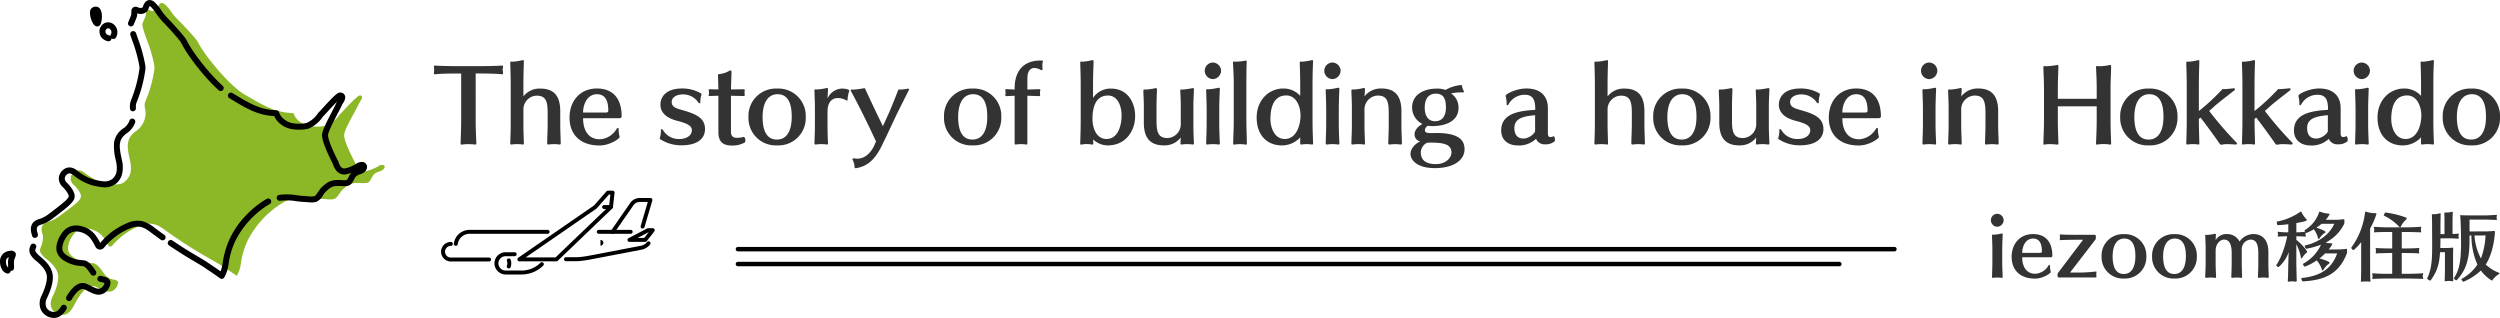
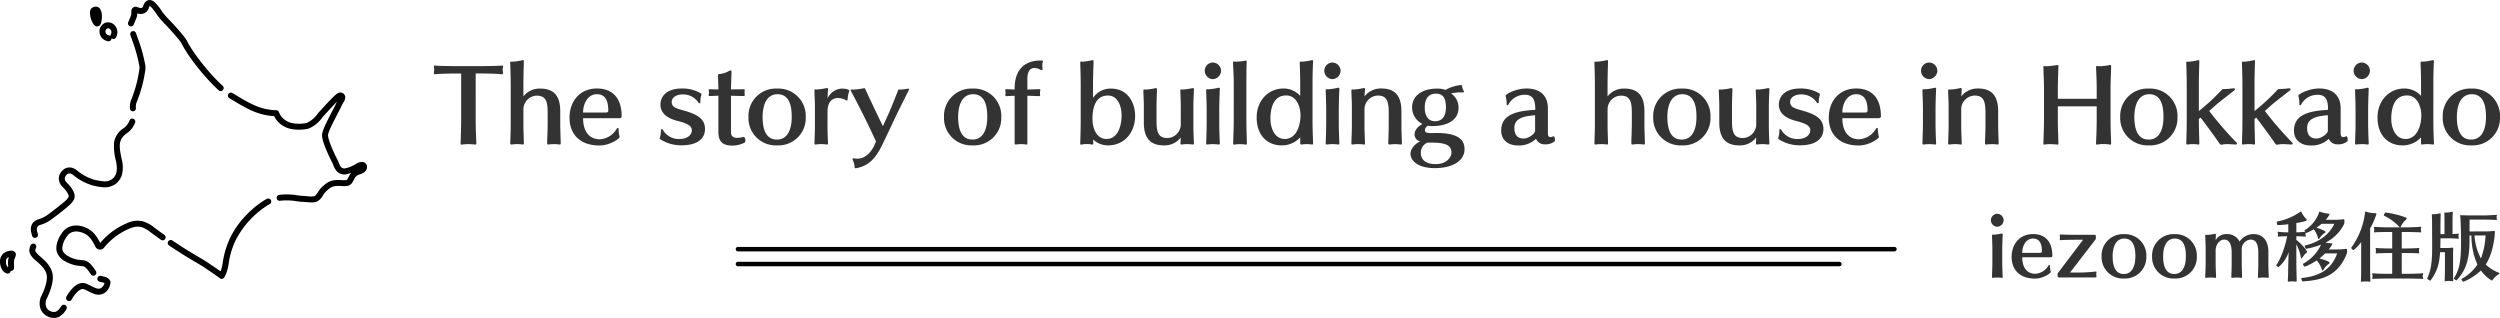
<svg xmlns="http://www.w3.org/2000/svg" width="837.887" height="106.56" viewBox="0 0 837.887 106.56">
  <defs>
    <clipPath id="a">
-       <rect width="115.527" height="104.56" fill="#8cb726" />
-     </clipPath>
+       </clipPath>
    <clipPath id="b">
-       <rect width="71.605" height="28.1" />
-     </clipPath>
+       </clipPath>
  </defs>
  <g transform="translate(-749.5 -1019.741)">
    <path d="M23.776-22.528c-.064-.608-.128-.9-.128-1.152s.064-.48.128-.992v-.064c0-.224-.128-.288-.352-.288h-.1c-1.344.128-5.5.192-7.68.192H8.7c-2.208,0-6.368-.064-7.68-.192H.9c-.224,0-.32.064-.32.288v.064a8.161,8.161,0,0,1,.1.992c0,.256-.032.544-.1,1.152v.1a.287.287,0,0,0,.32.32H.96c1.664-.192,5.088-.256,7.1-.256H9.728v15.52c0,3.1-.128,5.76-.192,7.9,0,.192.032.416.288.416h.1a14.09,14.09,0,0,1,2.176-.16c.832,0,1.7.064,2.368.128h.064c.256,0,.288-.192.288-.384-.1-2.432-.224-4.8-.224-7.84V-22.368h1.7c1.984,0,5.44.064,7.1.256h.064C23.68-22.112,23.776-22.272,23.776-22.528ZM43.1,1.056c-.032-2.336-.16-3.808-.16-6.848V-9.664c0-4.992-1.92-7.648-6.72-7.648a6.811,6.811,0,0,0-5.632,2.624v-3.488c0-3.52.1-5.92.16-8.352a.311.311,0,0,0-.352-.32h-.064a18.987,18.987,0,0,1-3.232.512,2.119,2.119,0,0,1-.48-.032H26.56c-.224,0-.384.128-.384.32.064,2.5.16,4.32.16,7.84V-5.792c0,3.072-.1,4.736-.16,6.912a.36.36,0,0,0,.384.32h.064a10.548,10.548,0,0,1,1.856-.128,10.094,10.094,0,0,1,1.856.128H30.4a.311.311,0,0,0,.352-.32c-.064-2.56-.16-3.84-.16-6.912v-4.8a4.609,4.609,0,0,1,4.416-4.352c3.136,0,3.712,1.92,3.712,5.824v3.328c0,3.072-.16,4.7-.16,6.88V1.12a.35.35,0,0,0,.352.32h.064a12.2,12.2,0,0,1,1.888-.128,11.529,11.529,0,0,1,1.856.128h.032a.354.354,0,0,0,.352-.352ZM63.52-8c0-6.336-3.232-9.344-8.288-9.344-5.728,0-9.184,4.288-9.184,9.76,0,5.6,3.52,9.344,10.048,9.344,3.456,0,6.752-2.3,6.752-2.848v-.064A9.5,9.5,0,0,1,62.5-3.84c0-.192-.1-.256-.224-.256a.45.45,0,0,0-.384.192A7.006,7.006,0,0,1,56.224-.32c-3.776,0-5.632-2.912-5.632-7.072H62.848C63.424-7.456,63.52-7.776,63.52-8ZM59.04-9.92c0,.544-.384.64-.928.64h-7.52c0-2.88,1.5-6.144,4.64-6.144C58.112-15.424,59.04-13.088,59.04-9.92ZM91.456-3.744c0-3.552-2.752-4.96-7.1-6.208-2.144-.64-4.064-.96-4.064-2.88,0-1.472,1.5-2.528,3.808-2.528a6.119,6.119,0,0,1,5.152,2.752.6.6,0,0,0,.416.224c.128,0,.224-.064.224-.256a8.124,8.124,0,0,1,.352-2.56c0-.032.032-.1.032-.128a.461.461,0,0,0-.256-.416,12.287,12.287,0,0,0-6.24-1.6c-5.92,0-7.264,3.3-7.264,5.408,0,2.88,2.3,4.576,5.664,5.44,3.488.9,4.864,1.7,4.864,3.136,0,1.92-2.016,2.944-4.064,2.944a6.165,6.165,0,0,1-5.664-3.072.444.444,0,0,0-.384-.224c-.16,0-.256.064-.256.256A8.217,8.217,0,0,1,76.32-.8c0,.032-.032.064-.032.1a.461.461,0,0,0,.256.416A12.853,12.853,0,0,0,83.552,1.7C89.44,1.7,91.456-.928,91.456-3.744ZM104.768.768a.742.742,0,0,0,.224-.64c0-.576-.224-1.248-.544-1.248h-.064a8.678,8.678,0,0,1-2.144.32c-1.5,0-2.08-.7-2.08-1.984V-14.912l4.192.1c.288,0,.416-.064.416-.288v-.16a3.994,3.994,0,0,1-.064-.672,5.253,5.253,0,0,1,.064-.736V-16.8c0-.224-.128-.288-.416-.288l-4.192.064s.128-4.448.192-6.016c0-.16-.288-.384-.48-.384-.032,0-.032.032-.064.032a8.1,8.1,0,0,1-3.648,1.216.378.378,0,0,0-.352.352c.032,1.216.128,4.8.128,4.8l-2.912-.064c-.224,0-.352.064-.352.256a.406.406,0,0,0,.032.192,2.5,2.5,0,0,1,.1.7,2.063,2.063,0,0,1-.1.64.625.625,0,0,0-.032.224c0,.192.128.256.352.256l2.912-.1v12.1c0,3.392,1.536,4.608,4.672,4.608A8.566,8.566,0,0,0,104.768.768Zm20.448-8.544a9.152,9.152,0,0,0-9.6-9.536,9.17,9.17,0,0,0-9.6,9.536,9.162,9.162,0,0,0,9.6,9.5A9.145,9.145,0,0,0,125.216-7.776Zm-4.7-.064c0,4.7-1.664,7.616-4.96,7.616-3.392,0-4.8-2.912-4.8-7.616.032-4.64,1.728-7.584,5.024-7.584,3.36,0,4.736,2.88,4.736,7.424Zm19.264-8.576a.192.192,0,0,0,.032-.128c0-.544-1.44-.768-2.528-.768a5.573,5.573,0,0,0-4.768,3.3s.128-2.208.16-3.168a.311.311,0,0,0-.352-.32h-.064a18.613,18.613,0,0,1-3.232.48,2.586,2.586,0,0,1-.512-.032h-.064a.3.3,0,0,0-.32.32c.032,1.824.16,3.552.16,5.76V-5.44c0,2.56-.1,4.48-.16,6.56a.36.36,0,0,0,.384.32h.064a10.784,10.784,0,0,1,1.856-.128,9.723,9.723,0,0,1,1.824.128h.064a.311.311,0,0,0,.352-.32c-.1-2.176-.16-4-.16-6.56V-9.568c0-3.488,1.728-4.576,3.52-4.576a5.526,5.526,0,0,1,2.56.672.953.953,0,0,0,.448.16c.128,0,.192-.064.192-.256A9.463,9.463,0,0,1,139.776-16.416Zm19.968-.352a.989.989,0,0,0,.064-.256c0-.16-.1-.256-.288-.256h-.128a13.714,13.714,0,0,1-2.336.288,2.422,2.422,0,0,1-.48-.032h-.064c-.16,0-.224.1-.32.224-.928,2.432-2.624,6.624-3.1,7.648,0,0-1.376,3.008-2.016,4.448-1.632-3.328-4.512-9.376-5.952-12.544a.324.324,0,0,0-.288-.192h-.064a25.994,25.994,0,0,1-3.648.48c-.16,0-.256-.032-.384-.032h-.128c-.224,0-.32.064-.32.256a.43.43,0,0,0,.064.256c2.816,5.184,5.728,11.072,8.416,16.9-.96,2.016-.352.928-.832,1.824-1.12,2.048-2.88,3.936-5.5,3.936a7.915,7.915,0,0,1-1.152-.128h-.032c-.1,0-.384.128-.384.32a.235.235,0,0,0,.064.192,5.648,5.648,0,0,1,.64,2.464.351.351,0,0,0,.352.352h.064c4.384-.7,6.688-3.456,8.736-7.584,2.432-5.024,2.912-6.112,4.864-10.24C156.224-9.76,157.824-12.9,159.744-16.768Zm31.008,8.992a9.152,9.152,0,0,0-9.6-9.536,9.17,9.17,0,0,0-9.6,9.536,9.162,9.162,0,0,0,9.6,9.5A9.145,9.145,0,0,0,190.752-7.776Zm-4.7-.064c0,4.7-1.664,7.616-4.96,7.616-3.392,0-4.8-2.912-4.8-7.616.032-4.64,1.728-7.584,5.024-7.584,3.36,0,4.736,2.88,4.736,7.424Zm18.624-18.4c0-.032.032-.064.032-.128,0-.16-.1-.352-.256-.352H203.9c-4.64,0-8.672,2.4-8.672,9.376v.352l-2.752-.128c-.256,0-.384.1-.384.32v.1a2.971,2.971,0,0,1,.1.768,2.8,2.8,0,0,1-.1.768c0,.256.16.384.416.384l2.72-.128V1.12c0,.192.16.32.384.32h.064a9.6,9.6,0,0,1,1.7-.128,9.146,9.146,0,0,1,1.7.128h.1c.256,0,.32-.128.32-.32V-14.912l3.936.128c.224,0,.352-.1.352-.32v-.064a4.41,4.41,0,0,1-.064-.7,3.487,3.487,0,0,1,.1-.832.242.242,0,0,0,.032-.128c0-.192-.16-.288-.352-.288l-4,.128v-3.776c0-2.016.768-3.456,2.336-3.456a4.717,4.717,0,0,1,2.24.7,1.131,1.131,0,0,0,.192.032c.16,0,.32-.064.32-.256v-.064c-.032-.448-.064-.864-.064-1.248A2.828,2.828,0,0,1,204.672-26.24ZM235.616-8.128c0-4.384-2.4-9.184-8.1-9.184a7.058,7.058,0,0,0-6.016,3.136v-3.968c0-3.52.128-5.984.192-8.384a.376.376,0,0,0-.352-.32h-.064a18.874,18.874,0,0,1-3.136.512,2.586,2.586,0,0,1-.512-.032H217.5c-.224,0-.288.128-.288.32.064,2.3.16,4.384.16,7.872V-6.848c0,3.04-.1,5.728-.16,7.872,0,.288,0,.448.256.448a.8.8,0,0,0,.256-.032,8.384,8.384,0,0,1,1.664-.16,7.979,7.979,0,0,1,1.824.192h.064c.256,0,.32-.256.32-.416,0-.384-.064-.736-.064-1.312a7.2,7.2,0,0,0,4.96,1.984C232.352,1.728,235.616-3.008,235.616-8.128Zm-4.544-.192c0,3.2-1.088,7.9-5.056,7.9-3.456,0-4.7-3.776-4.7-6.72,0-3.648.928-7.84,5.184-7.84C229.888-14.976,231.072-11.3,231.072-8.32Zm24.256,9.44c-.1-1.984-.192-3.9-.192-6.368v-5.92c0-2.24.128-3.9.192-6.016,0-.16-.192-.288-.384-.288h-.064a24.2,24.2,0,0,1-3.264.48,2.119,2.119,0,0,1-.48-.032h-.128a.228.228,0,0,0-.256.224v.064c.064,1.888.16,3.328.16,5.568v6.08a4.639,4.639,0,0,1-4.448,4.352c-3.1,0-3.68-1.952-3.68-5.824v-4.7c0-2.176.1-4.16.16-5.856a.385.385,0,0,0-.384-.352H242.5a21.027,21.027,0,0,1-3.168.48,3.1,3.1,0,0,1-.544-.032h-.064a.343.343,0,0,0-.352.384c.032,1.856.16,3.2.16,5.344V-5.92c0,4.96,1.952,7.648,6.72,7.648a6.853,6.853,0,0,0,5.664-2.656s-.1,1.312-.1,2.048a.3.3,0,0,0,.32.32h.064a10.167,10.167,0,0,1,1.824-.128,10.548,10.548,0,0,1,1.856.128h.064A.384.384,0,0,0,255.328,1.12Zm9.088-24.448a2.832,2.832,0,0,0-2.752-2.72,2.781,2.781,0,0,0-2.72,2.72,2.83,2.83,0,0,0,2.72,2.848A2.88,2.88,0,0,0,264.416-23.328ZM264,1.12c-.064-1.952-.192-4.192-.192-6.88v-4.416c0-2.624.128-5.216.192-7.1a.311.311,0,0,0-.352-.32h-.064a19.381,19.381,0,0,1-3.264.512,2.422,2.422,0,0,1-.48-.032h-.064c-.192,0-.352.1-.352.288v.032c.032,2.08.16,3.968.16,6.592v4.48c0,2.688-.128,4.96-.16,6.848v.032a.326.326,0,0,0,.352.288h.064a10.936,10.936,0,0,1,1.888-.128,10.318,10.318,0,0,1,1.856.128h.064A.311.311,0,0,0,264,1.12Zm9.056-.064c-.032-2.816-.16-4.8-.16-7.84V-18.752c0-2.88.032-5.216.1-7.552v-.1a.259.259,0,0,0-.256-.288h-.1a17.249,17.249,0,0,1-3.04.352,7.232,7.232,0,0,1-.832-.032H268.7c-.288,0-.288.224-.288.416.1,2.368.256,4.32.256,7.2V-6.784c0,3.04-.16,5.216-.192,7.84,0,.192.032.416.256.416h.1a11.539,11.539,0,0,1,1.888-.16,13.2,13.2,0,0,1,2.016.16h.1C273.056,1.472,273.056,1.248,273.056,1.056Zm22.208.064c-.1-2.688-.192-4.8-.192-7.9V-18.208c0-3.648.064-5.952.192-8.32a.311.311,0,0,0-.352-.32h-.064a19.118,19.118,0,0,1-3.2.512,2.422,2.422,0,0,1-.48-.032H291.1a.321.321,0,0,0-.32.32c.064,2.336.16,4.352.16,7.872v3.3a7.537,7.537,0,0,0-5.568-2.464c-5.376,0-9.024,4.32-9.024,9.664,0,6.336,3.808,9.408,8.416,9.408A8.352,8.352,0,0,0,290.944-.96V1.12a.312.312,0,0,0,.352.32h.064a9.876,9.876,0,0,1,1.76-.128,9.284,9.284,0,0,1,1.728.128h.064A.311.311,0,0,0,295.264,1.12ZM291.04-8.32c0,3.2-1.312,7.9-5.28,7.9-3.456,0-4.8-3.776-4.8-6.72,0-3.648.992-7.872,5.312-7.872C289.632-15.008,291.04-11.3,291.04-8.32Zm13.44-15.008a2.832,2.832,0,0,0-2.752-2.72,2.781,2.781,0,0,0-2.72,2.72,2.83,2.83,0,0,0,2.72,2.848A2.88,2.88,0,0,0,304.48-23.328ZM304.064,1.12c-.064-1.952-.192-4.192-.192-6.88v-4.416c0-2.624.128-5.216.192-7.1a.311.311,0,0,0-.352-.32h-.064a19.381,19.381,0,0,1-3.264.512,2.422,2.422,0,0,1-.48-.032h-.064c-.192,0-.352.1-.352.288v.032c.032,2.08.16,3.968.16,6.592v4.48c0,2.688-.128,4.96-.16,6.848v.032a.326.326,0,0,0,.352.288h.064a10.936,10.936,0,0,1,1.888-.128,10.318,10.318,0,0,1,1.856.128h.064A.311.311,0,0,0,304.064,1.12Zm20.96-.064c-.032-2.336-.16-3.456-.16-6.5V-9.664c0-4.992-1.952-7.68-6.72-7.68a6.941,6.941,0,0,0-5.664,2.656s.16-1.536.16-2.5a.3.3,0,0,0-.32-.32h-.064a19.381,19.381,0,0,1-3.264.512,2.422,2.422,0,0,1-.48-.032h-.064c-.192,0-.352.1-.352.288v.032c.032,2.5.16,2.624.16,6.176V-5.44c0,3.072-.128,4.416-.16,6.592v.032c0,.16.16.256.352.256h.064a11.894,11.894,0,0,1,1.984-.128,9.427,9.427,0,0,1,1.76.128h.128a.228.228,0,0,0,.256-.224V1.152c-.032-2.592-.16-3.52-.16-6.592v-5.152a4.644,4.644,0,0,1,4.448-4.384c3.1,0,3.68,1.952,3.68,5.856v3.68c0,3.072-.128,4.384-.16,6.528a.363.363,0,0,0,.384.352h.064a18.082,18.082,0,0,1,1.856-.128,16.907,16.907,0,0,1,1.856.128h.064A.343.343,0,0,0,325.024,1.056Zm11.488-3.488c-.384,0-.768.032-1.152.032h-.512c-1.76,0-2.112-.288-2.112-1.024a1.818,1.818,0,0,1,1.024-1.44,6.987,6.987,0,0,0,1.408.128c4.8,0,8.832-1.824,8.832-6.112a5.606,5.606,0,0,0-2.5-4.832,15.144,15.144,0,0,1,3.712-.352h.32a.287.287,0,0,0,.288-.288.455.455,0,0,0-.064-.192,3.289,3.289,0,0,1-.544-1.536c-.032-.256-.128-.448-.384-.448a12.81,12.81,0,0,0-5.184,1.632,8.382,8.382,0,0,0-2.752-.448c-5.184,0-8.448,2.464-8.448,6.3a6.147,6.147,0,0,0,3.488,5.568c-1.7.864-2.656,2.208-2.656,3.36A2.335,2.335,0,0,0,331.168.384c-1.7.768-3.264,2.4-3.264,4.192,0,1.952,2.016,4.768,8.192,4.768,6.016,0,9.92-2.528,9.92-6.336C346.016-.448,343.456-2.432,336.512-2.432Zm3.264-8.448c0,2.3-.928,4.512-3.616,4.512-2.592,0-3.488-2.208-3.488-4.544,0-4.512,2.848-4.7,3.712-4.7C339.2-15.616,339.776-13.568,339.776-10.88ZM341.632,4.1c0,1.568-1.6,3.9-5.248,3.9-2.592,0-5.024-.832-5.024-3.936A3.714,3.714,0,0,1,333.472.832c.48,0,.928-.032,1.344-.032C339.168.8,341.632,1.44,341.632,4.1ZM376.192.384c.1-.064.128-.288.128-.512,0-.544-.192-1.216-.416-1.216h-.064a2.627,2.627,0,0,1-1.056.288c-.576,0-.832-.448-.832-1.28V-10.72c0-4.416-2.848-6.624-7.2-6.624-3.36,0-6.976,1.824-6.976,2.464a.192.192,0,0,0,.032.128,10.338,10.338,0,0,1,.32,2.752c0,.224.1.288.224.288a.525.525,0,0,0,.352-.224,6.161,6.161,0,0,1,5.5-3.3c2.944,0,3.52,1.984,3.52,5.024-1.056.16-1.568.064-3.776.384-4.16.64-7.648,2.144-7.648,6.592,0,3.008,2.144,4.992,5.664,4.992a8.294,8.294,0,0,0,6.016-2.24,3.048,3.048,0,0,0,2.976,1.856A4.765,4.765,0,0,0,376.192.384Zm-6.528-3.52c0,.8-1.984,2.56-3.872,2.56-2.176,0-3.072-1.408-3.072-3.52,0-2.048,1.152-3.328,4.16-3.936a27.238,27.238,0,0,1,2.784-.352Zm36.8,4.192c-.032-2.336-.16-3.808-.16-6.848V-9.664c0-4.992-1.92-7.648-6.72-7.648a6.811,6.811,0,0,0-5.632,2.624v-3.488c0-3.52.1-5.92.16-8.352a.311.311,0,0,0-.352-.32H393.7a18.987,18.987,0,0,1-3.232.512,2.119,2.119,0,0,1-.48-.032h-.064c-.224,0-.384.128-.384.32.064,2.5.16,4.32.16,7.84V-5.792c0,3.072-.1,4.736-.16,6.912a.36.36,0,0,0,.384.32h.064a10.548,10.548,0,0,1,1.856-.128,10.094,10.094,0,0,1,1.856.128h.064a.311.311,0,0,0,.352-.32c-.064-2.56-.16-3.84-.16-6.912v-4.8a4.609,4.609,0,0,1,4.416-4.352c3.136,0,3.712,1.92,3.712,5.824v3.328c0,3.072-.16,4.7-.16,6.88V1.12a.35.35,0,0,0,.352.32h.064a12.2,12.2,0,0,1,1.888-.128,11.529,11.529,0,0,1,1.856.128h.032a.354.354,0,0,0,.352-.352Zm21.984-8.832a9.152,9.152,0,0,0-9.6-9.536,9.17,9.17,0,0,0-9.6,9.536,9.162,9.162,0,0,0,9.6,9.5A9.145,9.145,0,0,0,428.448-7.776Zm-4.7-.064c0,4.7-1.664,7.616-4.96,7.616-3.392,0-4.8-2.912-4.8-7.616.032-4.64,1.728-7.584,5.024-7.584,3.36,0,4.736,2.88,4.736,7.424Zm24.448,8.96c-.1-1.984-.192-3.9-.192-6.368v-5.92c0-2.24.128-3.9.192-6.016,0-.16-.192-.288-.384-.288h-.064a24.2,24.2,0,0,1-3.264.48,2.119,2.119,0,0,1-.48-.032h-.128a.228.228,0,0,0-.256.224v.064c.064,1.888.16,3.328.16,5.568v6.08a4.639,4.639,0,0,1-4.448,4.352c-3.1,0-3.68-1.952-3.68-5.824v-4.7c0-2.176.1-4.16.16-5.856a.385.385,0,0,0-.384-.352h-.064a21.027,21.027,0,0,1-3.168.48,3.1,3.1,0,0,1-.544-.032h-.064a.343.343,0,0,0-.352.384c.032,1.856.16,3.2.16,5.344V-5.92c0,4.96,1.952,7.648,6.72,7.648a6.853,6.853,0,0,0,5.664-2.656s-.1,1.312-.1,2.048a.3.3,0,0,0,.32.32h.064a10.167,10.167,0,0,1,1.824-.128,10.548,10.548,0,0,1,1.856.128h.064A.384.384,0,0,0,448.192,1.12ZM466.3-3.744c0-3.552-2.752-4.96-7.1-6.208-2.144-.64-4.064-.96-4.064-2.88,0-1.472,1.5-2.528,3.808-2.528a6.119,6.119,0,0,1,5.152,2.752.6.6,0,0,0,.416.224c.128,0,.224-.064.224-.256a8.124,8.124,0,0,1,.352-2.56c0-.032.032-.1.032-.128a.461.461,0,0,0-.256-.416,12.287,12.287,0,0,0-6.24-1.6c-5.92,0-7.264,3.3-7.264,5.408,0,2.88,2.3,4.576,5.664,5.44,3.488.9,4.864,1.7,4.864,3.136,0,1.92-2.016,2.944-4.064,2.944a6.165,6.165,0,0,1-5.664-3.072.444.444,0,0,0-.384-.224c-.16,0-.256.064-.256.256A8.216,8.216,0,0,1,451.168-.8c0,.032-.032.064-.032.1a.461.461,0,0,0,.256.416A12.853,12.853,0,0,0,458.4,1.7C464.288,1.7,466.3-.928,466.3-3.744ZM485.568-8c0-6.336-3.232-9.344-8.288-9.344-5.728,0-9.184,4.288-9.184,9.76,0,5.6,3.52,9.344,10.048,9.344,3.456,0,6.752-2.3,6.752-2.848v-.064a9.5,9.5,0,0,1-.352-2.688c0-.192-.1-.256-.224-.256a.45.45,0,0,0-.384.192A7.006,7.006,0,0,1,478.272-.32c-3.776,0-5.632-2.912-5.632-7.072H484.9C485.472-7.456,485.568-7.776,485.568-8Zm-4.48-1.92c0,.544-.384.64-.928.64h-7.52c0-2.88,1.5-6.144,4.64-6.144C480.16-15.424,481.088-13.088,481.088-9.92ZM504.48-23.328a2.832,2.832,0,0,0-2.752-2.72,2.781,2.781,0,0,0-2.72,2.72,2.83,2.83,0,0,0,2.72,2.848A2.88,2.88,0,0,0,504.48-23.328ZM504.064,1.12c-.064-1.952-.192-4.192-.192-6.88v-4.416c0-2.624.128-5.216.192-7.1a.311.311,0,0,0-.352-.32h-.064a19.381,19.381,0,0,1-3.264.512,2.422,2.422,0,0,1-.48-.032h-.064c-.192,0-.352.1-.352.288v.032c.032,2.08.16,3.968.16,6.592v4.48c0,2.688-.128,4.96-.16,6.848v.032a.326.326,0,0,0,.352.288h.064a10.936,10.936,0,0,1,1.888-.128,10.318,10.318,0,0,1,1.856.128h.064A.311.311,0,0,0,504.064,1.12Zm20.96-.064c-.032-2.336-.16-3.456-.16-6.5V-9.664c0-4.992-1.952-7.68-6.72-7.68a6.941,6.941,0,0,0-5.664,2.656s.16-1.536.16-2.5a.3.3,0,0,0-.32-.32h-.064a19.381,19.381,0,0,1-3.264.512,2.422,2.422,0,0,1-.48-.032h-.064c-.192,0-.352.1-.352.288v.032c.032,2.5.16,2.624.16,6.176V-5.44c0,3.072-.128,4.416-.16,6.592v.032c0,.16.16.256.352.256h.064a11.894,11.894,0,0,1,1.984-.128,9.427,9.427,0,0,1,1.76.128h.128a.228.228,0,0,0,.256-.224V1.152c-.032-2.592-.16-3.52-.16-6.592v-5.152a4.644,4.644,0,0,1,4.448-4.384c3.1,0,3.68,1.952,3.68,5.856v3.68c0,3.072-.128,4.384-.16,6.528a.363.363,0,0,0,.384.352h.064a18.081,18.081,0,0,1,1.856-.128,16.907,16.907,0,0,1,1.856.128h.064A.343.343,0,0,0,525.024,1.056Zm37.7,0c-.064-2.368-.192-4.8-.192-7.872V-17.184c0-3.008.16-4.768.192-7.616,0-.192-.032-.416-.32-.416h-.064a20.039,20.039,0,0,1-3.456.416,7.846,7.846,0,0,1-.864-.064h-.1c-.224,0-.256.224-.256.416.1,2.3.224,4.384.224,7.264v3.3H544.864v-3.3c0-3.04.128-4.832.192-7.648,0-.16-.032-.384-.288-.384h-.032a35.776,35.776,0,0,1-3.616.416,5.253,5.253,0,0,1-.736-.064h-.1c-.192,0-.256.16-.256.32v.1c.032,2.336.192,4.384.192,7.264V-6.816c0,3.072-.16,5.472-.192,7.872v.128c0,.128.032.288.224.288h.1a8.607,8.607,0,0,1,1.92-.16,19.924,19.924,0,0,1,2.464.16h.032c.256,0,.288-.224.288-.416-.064-2.816-.192-4.8-.192-7.872V-11.36h13.024v4.544c0,3.072-.128,5.248-.224,7.872,0,.16.032.416.256.416h.1a10.335,10.335,0,0,1,2.112-.192,11.231,11.231,0,0,1,2.24.192h.1C562.72,1.472,562.72,1.216,562.72,1.056Zm22.24-8.832a9.152,9.152,0,0,0-9.6-9.536,9.17,9.17,0,0,0-9.6,9.536,9.163,9.163,0,0,0,9.6,9.5A9.144,9.144,0,0,0,584.96-7.776Zm-4.7-.064c0,4.7-1.664,7.616-4.96,7.616-3.392,0-4.8-2.912-4.8-7.616.032-4.64,1.728-7.584,5.024-7.584,3.36,0,4.736,2.88,4.736,7.424ZM604.768.8a116.69,116.69,0,0,1-9.184-10.624c.9-.736,1.5-1.344,2.464-2.176,2.3-1.888,4.256-3.36,5.952-4.7a.548.548,0,0,0,.224-.416c0-.16-.128-.288-.384-.288h-.1c-1.12.128-2.3.256-3.1.256h-.384c-.1,0-.256.032-.48.288a69.261,69.261,0,0,1-7.648,7.072v-8.384c0-3.52.1-5.824.16-8.352v-.064c0-.128-.1-.256-.32-.256H591.9a17.955,17.955,0,0,1-3.1.512,2.422,2.422,0,0,1-.48-.032h-.064a.329.329,0,0,0-.352.32c.064,2.784.16,4.32.16,7.808V-6.816c0,3.1-.1,6.048-.16,7.936v.032a.326.326,0,0,0,.352.288h.064a10.252,10.252,0,0,1,1.792-.128,9.793,9.793,0,0,1,1.792.128h.064c.224,0,.32-.128.32-.256V1.12c-.032-2.208-.16-4.832-.16-7.936v-.32a7.039,7.039,0,0,1,.576-.448c2.24,2.912,4.736,6.336,6.4,8.768a.789.789,0,0,0,.544.32h.1a8.034,8.034,0,0,1,1.984-.192c.832,0,1.7.064,2.688.128h.064a.374.374,0,0,0,.416-.352A.391.391,0,0,0,604.768.8Zm18.656,0A116.69,116.69,0,0,1,614.24-9.824c.9-.736,1.5-1.344,2.464-2.176,2.3-1.888,4.256-3.36,5.952-4.7a.548.548,0,0,0,.224-.416c0-.16-.128-.288-.384-.288h-.1c-1.12.128-2.3.256-3.1.256h-.384c-.1,0-.256.032-.48.288a69.261,69.261,0,0,1-7.648,7.072v-8.384c0-3.52.1-5.824.16-8.352v-.064c0-.128-.1-.256-.32-.256h-.064a17.955,17.955,0,0,1-3.1.512,2.422,2.422,0,0,1-.48-.032h-.064a.329.329,0,0,0-.352.32c.064,2.784.16,4.32.16,7.808V-6.816c0,3.1-.1,6.048-.16,7.936v.032a.326.326,0,0,0,.352.288h.064a10.252,10.252,0,0,1,1.792-.128,9.793,9.793,0,0,1,1.792.128h.064c.224,0,.32-.128.32-.256V1.12c-.032-2.208-.16-4.832-.16-7.936v-.32a7.039,7.039,0,0,1,.576-.448c2.24,2.912,4.736,6.336,6.4,8.768a.789.789,0,0,0,.544.32h.1a8.034,8.034,0,0,1,1.984-.192c.832,0,1.7.064,2.688.128h.064a.374.374,0,0,0,.416-.352A.391.391,0,0,0,623.424.8ZM641.888.384c.1-.064.128-.288.128-.512,0-.544-.192-1.216-.416-1.216h-.064a2.627,2.627,0,0,1-1.056.288c-.576,0-.832-.448-.832-1.28V-10.72c0-4.416-2.848-6.624-7.2-6.624-3.36,0-6.976,1.824-6.976,2.464a.192.192,0,0,0,.032.128,10.338,10.338,0,0,1,.32,2.752c0,.224.1.288.224.288a.525.525,0,0,0,.352-.224,6.161,6.161,0,0,1,5.5-3.3c2.944,0,3.52,1.984,3.52,5.024-1.056.16-1.568.064-3.776.384C627.488-9.184,624-7.68,624-3.232c0,3.008,2.144,4.992,5.664,4.992A8.294,8.294,0,0,0,635.68-.48a3.048,3.048,0,0,0,2.976,1.856A4.765,4.765,0,0,0,641.888.384Zm-6.528-3.52c0,.8-1.984,2.56-3.872,2.56-2.176,0-3.072-1.408-3.072-3.52,0-2.048,1.152-3.328,4.16-3.936a27.241,27.241,0,0,1,2.784-.352Zm14.112-20.192a2.833,2.833,0,0,0-2.752-2.72,2.781,2.781,0,0,0-2.72,2.72,2.83,2.83,0,0,0,2.72,2.848A2.88,2.88,0,0,0,649.472-23.328ZM649.056,1.12c-.064-1.952-.192-4.192-.192-6.88v-4.416c0-2.624.128-5.216.192-7.1a.311.311,0,0,0-.352-.32h-.064a19.38,19.38,0,0,1-3.264.512,2.422,2.422,0,0,1-.48-.032h-.064c-.192,0-.352.1-.352.288v.032c.032,2.08.16,3.968.16,6.592v4.48c0,2.688-.128,4.96-.16,6.848v.032a.326.326,0,0,0,.352.288h.064a10.936,10.936,0,0,1,1.888-.128,10.318,10.318,0,0,1,1.856.128h.064A.311.311,0,0,0,649.056,1.12Zm21.856,0c-.1-2.688-.192-4.8-.192-7.9V-18.208c0-3.648.064-5.952.192-8.32a.311.311,0,0,0-.352-.32H670.5a19.119,19.119,0,0,1-3.2.512,2.421,2.421,0,0,1-.48-.032h-.064a.321.321,0,0,0-.32.32c.064,2.336.16,4.352.16,7.872v3.3a7.537,7.537,0,0,0-5.568-2.464c-5.376,0-9.024,4.32-9.024,9.664,0,6.336,3.808,9.408,8.416,9.408A8.352,8.352,0,0,0,666.592-.96V1.12a.312.312,0,0,0,.352.32h.064a9.877,9.877,0,0,1,1.76-.128,9.285,9.285,0,0,1,1.728.128h.064A.311.311,0,0,0,670.912,1.12Zm-4.224-9.44c0,3.2-1.312,7.9-5.28,7.9-3.456,0-4.8-3.776-4.8-6.72,0-3.648.992-7.872,5.312-7.872C665.28-15.008,666.688-11.3,666.688-8.32Zm26.368.544a9.152,9.152,0,0,0-9.6-9.536,9.17,9.17,0,0,0-9.6,9.536,9.163,9.163,0,0,0,9.6,9.5A9.144,9.144,0,0,0,693.056-7.776Zm-4.7-.064c0,4.7-1.664,7.616-4.96,7.616-3.392,0-4.8-2.912-4.8-7.616.032-4.64,1.728-7.584,5.024-7.584,3.36,0,4.736,2.88,4.736,7.424Z" transform="translate(894.332 1066.742)" fill="#333" />
    <g transform="translate(76.023 88.742)">
      <g transform="translate(686.886 932)">
        <g clip-path="url(#a)">
          <path d="M34.3,7.319c.436,3.2,2.848,7.2,4,13.633a4.1,4.1,0,0,1,0,1.434,42.368,42.368,0,0,1-2.879,10.354,3.69,3.69,0,0,0-.262,2.4A7.285,7.285,0,0,1,32.4,42.782c-3.765,2.533-3.258,5.364-2.245,9.983s-.648,6.108-1.81,7.152c-1.44,1.293-3.906.982-7.18.242a18.047,18.047,0,0,1-6.2-3.222S13.019,55.2,11.286,56.8a2.629,2.629,0,0,0-.159,3.993s3.235,2.818,2.465,4.6c-.584,1.349-3.93,3.657-5.513,4.869-.919.7-2.165,1.573-2.165,1.573-2.67,1.795-3.774,1.354-4.837,2.391a2.443,2.443,0,0,0-.542,1.706c.039,1.46.743,1.551.352,3.817s-1.218,2.49-.743,3.888a7,7,0,0,0,2.07,2.2C3.844,87.2,5.864,88.975,6.09,91.476c.259,2.867-1.9,6.954-1.9,6.954-1.5,3.16.02,5.33,2.2,5.959,2.5.722,3.88-.947,5.084-3.114a21.155,21.155,0,0,1,3.342-5.046,5.431,5.431,0,0,1,1.672-1.161,2.582,2.582,0,0,1,2.034-.02c2.839,1.256,4.022,2.23,5.854,1.409a3.681,3.681,0,0,0,1.81-2.854c-.126-.515-.865-.759-1.155-.853a4.97,4.97,0,0,1-3.274-1.631c-1.072-1.512-2.445-3.768-3.959-3.888-1.714-.136-2.416-.263-2.416-.263-1.789-.335-5.312-1.688-5.871-3.894-.385-1.52.291-3.78,2-5.858,1.926-2.187,4.672-1.778,6.429-1.124,2.708,1.01,3.829,3,4.964,5.149a.77.77,0,0,0,1.252.14,23.515,23.515,0,0,1,9.255-6.69c3.769-1.478,5.743-.574,8.481,1.4,10.313,7.44,16.245,10.1,18.953,11.961.846.58,2.922,1.838,5.112,3.407a11.312,11.312,0,0,0,1.381-4.293,27.007,27.007,0,0,1,2.355-7.751A31.386,31.386,0,0,1,81.757,66.728c4.922-2.682,9.7-1.207,12.318-1.087,2.142.1,3.418.346,4.474.044,1.169-.334,1.9-2.237,2.85-3.114,1.926-1.78,2.919-2.313,5.427-2.261a13.065,13.065,0,0,0,2.859-.026c.7-.2.91-.771,1.209-1.224a10.223,10.223,0,0,1,.842-1.4c1.049-1.166,2.321-1.143,3.013-1.637.83-.591.821-1.056.745-1.316-.093-.319-.464-.442-.83-.451a3.107,3.107,0,0,0-.776.178,17.021,17.021,0,0,1-4.479,1.9c-2.972.707-3.587-2.456-3.907-3.037-.842-1.529-3.765-7.237-3.565-9.2s3.827-7.955,4.729-9.915c.516-1.12,1.322-2.072,1.276-2.566a.649.649,0,0,0-.783-.626c-.928.089-5.435,5.14-6.84,6.509a10.139,10.139,0,0,1-4.567,3.665,15.184,15.184,0,0,1-5.138.1,7.585,7.585,0,0,1-3.533-1.495,5.913,5.913,0,0,1-2.149-2.849c-6.209-.206-9.841-2.459-16.115-6.1-4.363-2.276-12.95-12.128-15.824-17.548a7.32,7.32,0,0,0-.8-1.213C49.065,8.246,45.271,4.846,44.4,3.549,41.991-.044,40.976-.18,40.4.089c-.515.238-.756,1.1-.923,1.551a1.869,1.869,0,0,1-1.4,1,4.215,4.215,0,0,1-1.965-.384.414.414,0,0,0-.568.352l-.058,1.214a2.192,2.192,0,0,1-.173.754l-.926,2.173a1.082,1.082,0,0,0-.082.568" transform="translate(0 0)" fill="#8cb726" />
        </g>
      </g>
      <g transform="translate(671.596 929.118)">
        <g transform="translate(2.881 2.882)">
          <path d="M141.362,31.638a1,1,0,0,1-.668-.257c-4.44-3.994-10.092-11.089-12.341-15.494a6.373,6.373,0,0,0-.666-1.049c-1.637-2.08-3.466-4.032-4.936-5.6a28.521,28.521,0,0,1-2.618-3c-1.6-2.483-2.326-2.988-2.54-3.091a3.725,3.725,0,0,0-.371.832l-.051.145a2.785,2.785,0,0,1-2.135,1.652,3.877,3.877,0,0,1-1.628-.17l-.019.411a3.256,3.256,0,0,1-.241,1.088l-.891,2.172,0,.012a1,1,0,0,1-1.9-.625c.015-.047.033-.094.053-.144l.891-2.174a1.262,1.262,0,0,0,.093-.422l.056-1.213a1.4,1.4,0,0,1,1.918-1.234,2.97,2.97,0,0,0,1.367.323.88.88,0,0,0,.562-.368l.04-.113a3.412,3.412,0,0,1,1.245-1.908,2.76,2.76,0,0,1,.426-.2,2.333,2.333,0,0,1,2.192.633,15.7,15.7,0,0,1,2.616,3.308,30.323,30.323,0,0,0,2.4,2.716c1.5,1.6,3.358,3.585,5.048,5.732a8.375,8.375,0,0,1,.876,1.377c2.12,4.152,7.679,11.122,11.9,14.916a1,1,0,0,1-.669,1.744Z" transform="translate(-68.405 -2.126)" />
          <path d="M112.935,54.542a1,1,0,0,1-1-.938,6.344,6.344,0,0,1,.462-3.023,42.746,42.746,0,0,0,2.7-10.107,3.237,3.237,0,0,0,0-1.1,50.076,50.076,0,0,0-2.418-8.662c-.214-.606-.416-1.179-.6-1.731a1,1,0,0,1,1.9-.632c.178.536.378,1.1.589,1.7a52.479,52.479,0,0,1,2.5,8.989,5.232,5.232,0,0,1,0,1.771,44.523,44.523,0,0,1-2.846,10.6,4.4,4.4,0,0,0-.288,2.073A1,1,0,0,1,113,54.54Z" transform="translate(-69.386 -18.239)" />
          <path d="M28.833,142.259a1,1,0,0,1-.978-.8c-.032-.152-.074-.293-.123-.456a5.362,5.362,0,0,1-.27-1.53,3.481,3.481,0,0,1,.791-2.414l.018-.019a4.5,4.5,0,0,1,1.986-1.105,9.858,9.858,0,0,0,2.8-1.4c.1-.073,1.22-.888,2.042-1.541.254-.2.555-.434.874-.68.8-.615,1.787-1.38,2.609-2.107a5.911,5.911,0,0,0,1.522-1.682c.291-.7-1.039-2.492-2.12-3.47l-.033-.031a4.017,4.017,0,0,1-1.129-2.7,3.773,3.773,0,0,1,1.293-2.725,3.213,3.213,0,0,1,3.418-.753,4.614,4.614,0,0,1,1.474.861,16.188,16.188,0,0,0,5.538,3,20.49,20.49,0,0,0,3.314.589,4.264,4.264,0,0,0,2.93-.818c.775-.74,2.047-1.986,1.2-5.984a18.878,18.878,0,0,1-.658-6.109,6.861,6.861,0,0,1,3.224-4.9,5.4,5.4,0,0,0,1.973-2.59,1,1,0,0,1,1.873.7,7.361,7.361,0,0,1-2.7,3.527c-3.049,2.131-2.741,4.285-1.755,8.954a9.963,9.963,0,0,1-.033,5.208,6.293,6.293,0,0,1-1.76,2.65l-.013.012a6.219,6.219,0,0,1-4.393,1.342,22.008,22.008,0,0,1-3.661-.639,18.046,18.046,0,0,1-6.384-3.431l-.031-.028a2.614,2.614,0,0,0-.84-.476,1.215,1.215,0,0,0-1.333.322,1.876,1.876,0,0,0-.678,1.285,2.033,2.033,0,0,0,.533,1.272,13.551,13.551,0,0,1,1.568,1.751c1.134,1.532,1.479,2.86,1.027,3.945-.529,1.27-2.466,2.836-4.755,4.6-.313.242-.608.47-.851.663-.891.708-2.07,1.563-2.119,1.6l-.015.01a11.767,11.767,0,0,1-3.312,1.658,2.748,2.748,0,0,0-1.176.588,1.634,1.634,0,0,0-.261,1,3.4,3.4,0,0,0,.186,1.007c.054.18.115.385.165.62a1,1,0,0,1-.98,1.205Z" transform="translate(-18.113 -63.52)" />
          <path d="M34.389,233.823a4.939,4.939,0,0,1-4.369-2.757,5.606,5.606,0,0,1,.259-4.788l.018-.037c.019-.038,1.945-3.87,1.723-6.414-.175-2.009-1.705-3.5-3.395-4.982a7.264,7.264,0,0,1-2.284-2.637,3.3,3.3,0,0,1,.168-2.565l.038-.1a1,1,0,1,1,1.866.721l-.04.1c-.232.6-.288.74-.131,1.219a8.163,8.163,0,0,0,1.7,1.754c1.517,1.329,3.81,3.336,4.07,6.313.264,3.04-1.742,7.113-1.923,7.473a3.769,3.769,0,0,0-.247,3.113,2.714,2.714,0,0,0,1.75,1.453c1.123.336,2.062.148,3.27-1.828a1,1,0,0,1,1.706,1.043,6.645,6.645,0,0,1-2.157,2.348A3.854,3.854,0,0,1,34.389,233.823Z" transform="translate(-17.32 -128.264)" />
          <path d="M58.485,244.846a1,1,0,0,1-.865-1.5,13.447,13.447,0,0,1,2.114-2.886,6.271,6.271,0,0,1,1.932-1.374,3.389,3.389,0,0,1,2.752,0c.545.251,1.03.491,1.458.7,1.787.886,2.4,1.145,3.337.708a2.894,2.894,0,0,0,1.141-1.682,2.358,2.358,0,0,0-.407-.17,3.693,3.693,0,0,0-.381-.086,7.167,7.167,0,0,1-.912-.225,1,1,0,0,1,.627-1.9,5.361,5.361,0,0,0,.668.161,4.916,4.916,0,0,1,.634.153,2.47,2.47,0,0,1,1.767,1.571,3.708,3.708,0,0,1-.455,2.032,4.138,4.138,0,0,1-1.838,1.959c-1.855.864-3.2.2-5.069-.729-.415-.206-.886-.439-1.4-.677a1.409,1.409,0,0,0-1.162.038,4.229,4.229,0,0,0-1.286.948,11.55,11.55,0,0,0-1.784,2.459A1,1,0,0,1,58.485,244.846Z" transform="translate(-36.341 -144.943)" />
          <path d="M61.591,207.792a1,1,0,0,1-.832-.445c-.575-.861-1.772-2.653-2.574-2.719-1.683-.138-2.4-.272-2.43-.277h-.005a12.361,12.361,0,0,1-3.58-1.362,5.553,5.553,0,0,1-2.851-3.276c-.465-1.909.345-4.482,2.115-6.715l.021-.025c1.72-2.029,4.385-2.543,7.311-1.409a7.979,7.979,0,0,1,3.369,2.445,15.469,15.469,0,0,1,1.752,2.817,23.7,23.7,0,0,1,9.03-6.656,8.217,8.217,0,0,1,5.054-.643,11,11,0,0,1,4.086,2.17c1.128.845,2.25,1.664,3.332,2.435a1,1,0,1,1-1.159,1.63c-1.1-.78-2.23-1.609-3.372-2.464-2.469-1.851-3.983-2.579-7.186-1.275a21.787,21.787,0,0,0-8.514,6.4,1.726,1.726,0,0,1-2.867-.325c-1.155-2.274-2.074-3.827-4.247-4.668-1.221-.473-3.5-.993-5.053.826-1.554,1.967-1.988,3.92-1.729,4.985.368,1.507,3.061,2.8,4.866,3.148.035.006.7.124,2.221.249,1.764.145,3.1,2.142,4.073,3.6a1,1,0,0,1-.831,1.556Z" transform="translate(-31.304 -116.399)" />
          <path d="M162.288,197.37a1,1,0,0,1-.6-.2c-1.407-1.047-2.765-1.954-3.757-2.616-.487-.325-.871-.582-1.146-.778-.773-.551-1.879-1.2-3.279-2.031-2.149-1.269-5.092-3.007-8.884-5.583a1,1,0,0,1,1.124-1.654c3.74,2.541,6.652,4.26,8.778,5.516,1.442.851,2.58,1.524,3.423,2.124.25.178.624.428,1.1.743.78.521,1.783,1.191,2.867,1.966a16.506,16.506,0,0,0,.719-2.947,28.9,28.9,0,0,1,2.34-7.991l0,0a29.192,29.192,0,0,1,5.709-8.1,30.252,30.252,0,0,1,6.32-5.043c.141-.08.281-.156.417-.226a1,1,0,0,1,.922,1.775c-.115.06-.234.124-.354.192A30.012,30.012,0,0,0,166.8,184.741a26.821,26.821,0,0,0-2.192,7.5,12.742,12.742,0,0,1-1.469,4.659,1,1,0,0,1-.846.467Z" transform="translate(-88.974 -104.909)" />
          <path d="M223.632,116.872c-.492,0-1.021-.041-1.61-.087-.457-.035-.976-.076-1.551-.1-.558-.027-1.2-.113-1.875-.2a19.353,19.353,0,0,0-5.6-.16,1,1,0,0,1-.3-1.977,21.01,21.01,0,0,1,6.169.155c.661.089,1.231.166,1.7.188.605.029,1.14.07,1.611.107a7.328,7.328,0,0,0,2.363-.022c.35-.1.848-.859,1.211-1.41a8.547,8.547,0,0,1,1.124-1.466c2.005-1.925,3.2-2.6,5.937-2.539.338.007.651.022.954.036a6.544,6.544,0,0,0,1.5-.022c.143-.042.218-.145.424-.5.055-.1.112-.2.177-.3a4.871,4.871,0,0,0,.249-.466,4.579,4.579,0,0,1,.65-1.048l.079-.089c-.4.139-.834.273-1.322.393a3.427,3.427,0,0,1-3.548-1,6.6,6.6,0,0,1-1.227-2.255c-.04-.11-.089-.247-.11-.291-.421-.8-1.342-2.636-2.128-4.513-1.561-3.726-1.449-4.869-1.412-5.244.143-1.447,1.526-4.189,3.32-7.623.571-1.092,1.063-2.036,1.313-2.6.112-.253.234-.493.357-.72-.16.157-.339.335-.538.538-.889.906-1.87,1.978-2.736,2.924-.619.676-1.156,1.264-1.52,1.635a10.576,10.576,0,0,1-4.844,3.959,14.492,14.492,0,0,1-5.4.141,8.141,8.141,0,0,1-3.9-1.715,6.922,6.922,0,0,1-2.116-2.648c-5.617-.341-9.241-2.529-14.624-5.778l-.4-.24a1,1,0,0,1,1.033-1.713l.4.24c5.51,3.326,8.837,5.333,14.313,5.522a1,1,0,0,1,.907.663,4.936,4.936,0,0,0,1.766,2.416,6.146,6.146,0,0,0,2.9,1.273h.007a12.732,12.732,0,0,0,4.489-.065,8.818,8.818,0,0,0,3.907-3.317,1,1,0,0,1,.085-.1c.337-.341.882-.937,1.514-1.627.9-.985,2.023-2.211,2.987-3.181,1.6-1.608,2.18-1.941,2.694-1.993a1.657,1.657,0,0,1,1.26.356,1.7,1.7,0,0,1,.59,1.179,3.406,3.406,0,0,1-.692,1.9,12.4,12.4,0,0,0-.618,1.161c-.275.621-.782,1.591-1.369,2.714-1.189,2.277-2.987,5.717-3.1,6.893-.023.238,0,1.25,1.266,4.275.761,1.815,1.648,3.591,2.053,4.354a4.339,4.339,0,0,1,.222.544c.557,1.54,1.107,2.313,2.414,1.99a10.882,10.882,0,0,0,3.363-1.427,4.335,4.335,0,0,1,.875-.456l.024-.008a3.318,3.318,0,0,1,1.062-.22,1.727,1.727,0,0,1,1.736,1.179,2.169,2.169,0,0,1-1.085,2.391,4.292,4.292,0,0,1-1.163.551,3.309,3.309,0,0,0-1.576.936,2.838,2.838,0,0,0-.366.62,6.576,6.576,0,0,1-.357.658c-.04.063-.083.138-.129.218a2.676,2.676,0,0,1-1.6,1.428,6.94,6.94,0,0,1-2.149.1c-.29-.013-.591-.027-.9-.034-2.109-.045-2.817.357-4.509,1.982a7.27,7.27,0,0,0-.839,1.125,4.785,4.785,0,0,1-2.311,2.226A5.115,5.115,0,0,1,223.632,116.872Z" transform="translate(-120.141 -50.035)" />
          <path d="M3.71,222.643a1,1,0,0,1-.219-.024,2.824,2.824,0,0,1-1.812-1.57,5.173,5.173,0,0,1-.551-2.437,3.477,3.477,0,0,1,1.193-2.753,4.055,4.055,0,0,1,2.067-.835,1.809,1.809,0,0,1,1.877.587c.369.595.09,1.259-.206,1.963-.048.115-.1.233-.121.3a4.841,4.841,0,0,0-.136,1.372c0,.1.009.2.015.3a7.413,7.413,0,0,1-.011,1.337,1,1,0,0,1-1.1.862,1.011,1.011,0,0,1-.019.116A1,1,0,0,1,3.71,222.643Zm.366-5.5a1.381,1.381,0,0,0-.949,1.51,2.616,2.616,0,0,0,.7,1.963,6.029,6.029,0,0,0,0-.963c-.006-.11-.011-.219-.016-.325a6.57,6.57,0,0,1,.246-2.112Z" transform="translate(-2.126 -131.956)" />
          <path d="M89.031,26.542a1.006,1.006,0,0,1-.185-.017,4.592,4.592,0,0,1-.548-.14,3.511,3.511,0,0,1-1.848-1.45A3.253,3.253,0,0,1,86,23.276a2.687,2.687,0,0,1,.426-1.614,3.608,3.608,0,0,1,1.219-1.188,2.951,2.951,0,0,1,1.82-.221,2.4,2.4,0,0,1,.987.393A3.479,3.479,0,0,1,92,23.345a3.569,3.569,0,0,1-.47,1.913,1,1,0,0,1-1.5.283,1,1,0,0,1-1,1ZM88.837,22.2a.613.613,0,0,0-.268.047,1.993,1.993,0,0,0-.494.55.781.781,0,0,0-.071.436,1.325,1.325,0,0,0,.152.652,1.512,1.512,0,0,0,.749.59,2.661,2.661,0,0,0,.31.08,1,1,0,0,1,.443.2,1,1,0,0,1,.132-.5A1.567,1.567,0,0,0,90,23.44a1.466,1.466,0,0,0-.64-1.122.5.5,0,0,0-.171-.085A2.583,2.583,0,0,0,88.837,22.2Z" transform="translate(-53.652 -13.708)" />
          <path d="M80.289,13.409c-.843,0-1.37-.865-1.61-1.38A7.459,7.459,0,0,1,77.857,8.8a2.463,2.463,0,0,1,.16-.921,1.625,1.625,0,0,1,.695-.8,1.977,1.977,0,0,1,1.053-.3,1.783,1.783,0,0,1,1.464.709,4.279,4.279,0,0,1,.619,2.2,8.124,8.124,0,0,1-.24,2.416c-.117.4-.362,1.218-1.193,1.307A1.187,1.187,0,0,1,80.289,13.409Z" transform="translate(-48.707 -5.553)" />
        </g>
      </g>
    </g>
    <g transform="translate(897.332 1083.642)">
      <g transform="translate(0 0)" clip-path="url(#b)">
        <path d="M1008.477,311.595a.966.966,0,1,1,0,1.933" transform="translate(-955.055 -295.089)" />
        <path d="M1073.327,58.42a.662.662,0,0,1-.543-1.04l6.452-9.3a3.873,3.873,0,0,1,3.181-1.665h3.593a.662.662,0,0,1,.635.849l-2.631,8.924a.662.662,0,1,1-1.27-.375l2.381-8.075h-2.707a2.548,2.548,0,0,0-2.093,1.1l-6.452,9.3a.662.662,0,0,1-.545.285" transform="translate(-1015.844 -43.956)" />
        <path d="M346.833,397.032h-5.32a3.769,3.769,0,0,1-3.777-3.682,3.732,3.732,0,0,1,3.731-3.781h3.043a.662.662,0,1,1,0,1.324h-3.043a2.407,2.407,0,0,0-2.407,2.439,2.44,2.44,0,0,0,2.453,2.375h5.32a8.884,8.884,0,0,0,6.324-2.619.662.662,0,0,1,.936.936,10.267,10.267,0,0,1-7.26,3.007" transform="translate(-319.845 -368.933)" />
-         <path d="M416.377,432.177a.663.663,0,0,1-.622-.89,2.35,2.35,0,0,0,.143-.78,2.408,2.408,0,0,0-.128-.809.662.662,0,1,1,1.254-.427,3.727,3.727,0,0,1,.2,1.253,3.668,3.668,0,0,1-.224,1.219.662.662,0,0,1-.622.434" transform="translate(-393.694 -406.107)" />
-         <path d="M16.068,330.884H3.279a3.279,3.279,0,1,1,0-6.558.662.662,0,0,1,0,1.324,1.955,1.955,0,0,0,0,3.91H16.068a.662.662,0,1,1,0,1.324" transform="translate(0 -307.146)" />
        <path d="M81.3,253.4a.663.663,0,0,1-.658-.747,5.309,5.309,0,0,1,5.257-4.619h26.166a.662.662,0,1,1,0,1.324H85.9a3.981,3.981,0,0,0-3.943,3.463.662.662,0,0,1-.656.578" transform="translate(-76.367 -234.895)" />
        <path d="M782.018,327.2H778.4a.662.662,0,1,1,0-1.324h3.622c.191,0,.366-.007.537-.022a35.347,35.347,0,0,0,3.61-.5l17.02-3.259.029,0a3.732,3.732,0,0,0,2.3-1.24.662.662,0,1,1,1.111.721,5.062,5.062,0,0,1-3.206,1.827l-17.008,3.257a36.68,36.68,0,0,1-3.746.518c-.209.018-.421.027-.65.027" transform="translate(-736.536 -303.565)" />
        <path d="M996.727,249.358H986.044a.662.662,0,0,1,0-1.324h10.683a.662.662,0,0,1,0,1.324" transform="translate(-933.184 -234.895)" />
        <path d="M1021.957,92.318h-2.188a.662.662,0,1,1,0-1.324h2.188a.662.662,0,0,1,0,1.324" transform="translate(-965.122 -86.174)" />
        <path d="M1185.4,242.173h-5.263a.662.662,0,0,1-.306-1.249l6.253-3.258a.661.661,0,0,1,.306-.075h1.548a.662.662,0,0,1,.522,1.069l-2.538,3.258a.662.662,0,0,1-.522.255m-2.559-1.324h2.235l1.506-1.934h-.031Z" transform="translate(-1116.998 -225.005)" />
-         <path d="M495.862,23.684h-12.4a.662.662,0,0,1-.376-1.207L508.463,4.983l4.2-4.759a.662.662,0,0,1,.5-.224h1.548a.662.662,0,0,1,.658.736l-.544,4.82a.662.662,0,0,1-.2.4L496.32,23.5a.662.662,0,0,1-.458.184M509.4,5.921a.665.665,0,0,1-.12.107L485.592,22.359h10L513.537,5.17l.434-3.846h-.508" transform="translate(-457.228)" />
      </g>
    </g>
    <path d="M387.592.75H0A.75.75,0,0,1-.75,0,.75.75,0,0,1,0-.75H387.592a.75.75,0,0,1,.75.75A.75.75,0,0,1,387.592.75Z" transform="translate(996.832 1103.242)" />
    <path d="M369.129.75H0A.75.75,0,0,1-.75,0,.75.75,0,0,1,0-.75H369.129a.75.75,0,0,1,.75.75A.75.75,0,0,1,369.129.75Z" transform="translate(996.832 1108.242)" />
    <path d="M5.7-18.225A2.213,2.213,0,0,0,3.55-20.35a2.173,2.173,0,0,0-2.125,2.125A2.211,2.211,0,0,0,3.55-16,2.25,2.25,0,0,0,5.7-18.225ZM5.375.875C5.325-.65,5.225-2.4,5.225-4.5V-7.95c0-2.05.1-4.075.15-5.55a.243.243,0,0,0-.275-.25H5.05a15.141,15.141,0,0,1-2.55.4,1.892,1.892,0,0,1-.375-.025h-.05c-.15,0-.275.075-.275.225v.025c.025,1.625.125,3.1.125,5.15v3.5c0,2.1-.1,3.875-.125,5.35V.9a.254.254,0,0,0,.275.225h.05a8.544,8.544,0,0,1,1.475-.1,8.061,8.061,0,0,1,1.45.1H5.1A.243.243,0,0,0,5.375.875ZM22.025-6.25c0-4.95-2.525-7.3-6.475-7.3-4.475,0-7.175,3.35-7.175,7.625,0,4.375,2.75,7.3,7.85,7.3,2.7,0,5.275-1.8,5.275-2.225V-.9A7.424,7.424,0,0,1,21.225-3c0-.15-.075-.2-.175-.2a.352.352,0,0,0-.3.15,5.473,5.473,0,0,1-4.425,2.8c-2.95,0-4.4-2.275-4.4-5.525H21.5C21.95-5.825,22.025-6.075,22.025-6.25Zm-3.5-1.5c0,.425-.3.5-.725.5H11.925c0-2.25,1.175-4.8,3.625-4.8C17.8-12.05,18.525-10.225,18.525-7.75ZM36.8.75c-.025-.35-.05-.55-.05-.775,0-.2.025-.4.05-.75,0-.15-.025-.25-.175-.25-.025,0-.05.025-.1.025-.8.15-4.225.35-5.05.35H27.95L36.4-11.625a.91.91,0,0,0,.2-.55v-.7a.379.379,0,0,0-.35-.425H30.725c-1.375,0-5.075-.025-5.925-.125h-.075c-.15,0-.225.05-.225.2v.05a3.955,3.955,0,0,1,.075.65,6.85,6.85,0,0,1-.075.775v.05c0,.125.075.175.2.175h.05c1.2-.075,4.425-.125,5.7-.125h1.875L23.875-.475a1.032,1.032,0,0,0-.1.55v.5A.511.511,0,0,0,24.15,1h12.4C36.75,1,36.8.9,36.8.75ZM53.525-6.075a7.15,7.15,0,0,0-7.5-7.45,7.164,7.164,0,0,0-7.5,7.45,7.158,7.158,0,0,0,7.5,7.425A7.144,7.144,0,0,0,53.525-6.075Zm-3.675-.05c0,3.675-1.3,5.95-3.875,5.95-2.65,0-3.75-2.275-3.75-5.95.025-3.625,1.35-5.925,3.925-5.925,2.625,0,3.7,2.25,3.7,5.8Zm20.6.05a7.15,7.15,0,0,0-7.5-7.45,7.164,7.164,0,0,0-7.5,7.45,7.158,7.158,0,0,0,7.5,7.425A7.144,7.144,0,0,0,70.45-6.075Zm-3.675-.05c0,3.675-1.3,5.95-3.875,5.95-2.65,0-3.75-2.275-3.75-5.95.025-3.625,1.35-5.925,3.925-5.925,2.625,0,3.7,2.25,3.7,5.8ZM94.55.825c-.05-1.775-.125-2.675-.125-5.05v-3.35c0-3.875-1.925-5.975-5.025-5.975a5.693,5.693,0,0,0-4.625,2.5,4.632,4.632,0,0,0-4.25-2.5A4.081,4.081,0,0,0,76.75-11.5s.075-1.4.075-1.9a.235.235,0,0,0-.25-.25h-.05A14.542,14.542,0,0,1,74-13.275a2.021,2.021,0,0,1-.4-.025h-.05a.28.28,0,0,0-.3.25c.05,1.225.15,2.725.15,4.6v4.2c0,2.4-.1,3.5-.15,5.125a.3.3,0,0,0,.3.25h.05a8.852,8.852,0,0,1,1.5-.1,8.361,8.361,0,0,1,1.475.1h.05A.243.243,0,0,0,76.9.875c-.05-1.775-.15-2.7-.15-5.1V-8.15c0-1.775,1.275-3.55,2.825-3.55,1.725,0,2.55,1.5,2.55,4.55v2.9c0,2.4-.075,3.375-.125,5.1a.284.284,0,0,0,.3.275h.05a9.534,9.534,0,0,1,1.475-.1,9.122,9.122,0,0,1,1.475.1h.05a.3.3,0,0,0,.275-.3c-.05-1.8-.125-2.675-.125-5.05v-4.05A3.221,3.221,0,0,1,88.45-11.7c1.85,0,2.6,1.5,2.6,4.55v2.925c0,2.375-.075,3.375-.125,5.075a.284.284,0,0,0,.3.275h.05a9.534,9.534,0,0,1,1.475-.1,9.122,9.122,0,0,1,1.475.1h.05A.3.3,0,0,0,94.55.825Zm26.25-8.65V-8.25c-.025-.175,0-.35-.2-.35h-.05a24,24,0,0,1-3.325.2H114.65a8.257,8.257,0,0,0,1.225-1.825c0-.125-.075-.2-.325-.225a9.907,9.907,0,0,1-1.95-.25,13.823,13.823,0,0,0,6.225-6.25,3.054,3.054,0,0,0,.075-.8v-.425c-.025-.175,0-.35-.2-.35h-.05a26.708,26.708,0,0,1-3.325.2h-2.7a7.457,7.457,0,0,0,1.3-1.85c0-.125-.075-.2-.3-.225a9.832,9.832,0,0,1-2.75-.6.559.559,0,0,0-.25-.075c-.1,0-.175.1-.2.225a11.145,11.145,0,0,1-4.85,6,.092.092,0,0,0-.025.075.95.95,0,0,0,.2.45,29.487,29.487,0,0,1-2.95.2V-17.25c3.45-.575,3.525-.9,3.525-1a.614.614,0,0,0-.225-.375,8.621,8.621,0,0,1-1.475-2.05c-.125-.3-.225-.4-.35-.4a.466.466,0,0,0-.25.125,19.836,19.836,0,0,1-7.675,3.2c-.075,0-.1.125-.1.275,0,.375.15.925.3.925.925-.025,2.2-.125,3.55-.3v2.725a30.654,30.654,0,0,1-3.225-.175.488.488,0,0,0-.175-.025c-.125,0-.15.05-.15.15a2.481,2.481,0,0,0,.075.375,1.328,1.328,0,0,1,.025.35,1.425,1.425,0,0,1-.025.325.888.888,0,0,0-.05.25c0,.1.05.175.2.175h.1c.25-.05,1.6-.1,2.85-.125-.575,3.175-2.2,7.725-3.65,9.65,0,.025-.025.025-.025.05,0,.2.55.625.8.625a11.329,11.329,0,0,0,3.375-5L101.1-3.725c-.05,1.25-.025,3.725-.15,5.6,0,.125-.025.225-.025.3,0,.175.05.225.225.225.1,0,.25-.025.475-.05a7.042,7.042,0,0,1,.85-.05,5.583,5.583,0,0,1,.75.05,2.6,2.6,0,0,0,.375.05c.275,0,.325-.15.325-.475C103.9.65,103.8-2.4,103.8-3.725V-10.15a15.924,15.924,0,0,1,1.5,4.325c.025.175.075.425.2.425.075,0,.175-.075.275-.225A7.6,7.6,0,0,1,107.15-7.25c.2-.125.275-.225.275-.325,0-.075-.85-1.8-3.625-4.025v-1.225c1.275.025,2.675.1,2.95.125h.05a.158.158,0,0,0,.175-.175.652.652,0,0,0-.075-.275,1.43,1.43,0,0,1-.025-.35,1.545,1.545,0,0,1,.025-.375.773.773,0,0,0,.05-.2.606.606,0,0,0,.275.15c.025,0,.025-.025.05-.025a23.373,23.373,0,0,0,2.375-1.2,8.132,8.132,0,0,1,1.4,2.925c.05.2.125.325.225.325.075,0,.175-.05.275-.2a6.24,6.24,0,0,1,1.65-1.75c.225-.125.375-.25.375-.375,0-.4-1.875-1.1-3.05-1.475a15.117,15.117,0,0,0,1.75-1.3h4.25c-1.4,3.15-4.7,6.125-9.825,7.275-.05,0-.075.075-.075.15,0,.3.275.95.5.95A27.092,27.092,0,0,0,112.075-10a13.887,13.887,0,0,1-6.025,6.4c-.025.025-.05.05-.05.075,0,.275.475.9.65.9a20.007,20.007,0,0,0,3.975-2.1,8.611,8.611,0,0,1,1.725,3.05c.05.2.125.35.25.35.075,0,.15-.075.275-.25a6.568,6.568,0,0,1,1.7-1.925c.225-.125.375-.275.375-.4,0-.475-2.2-1.15-3.4-1.475a20.48,20.48,0,0,0,1.9-1.7h4.025c-1.85,5.3-5.85,7.65-11.925,8.25-.05,0-.075.075-.075.175,0,.3.275.975.475.95,7.1-.375,12.05-2.35,14.775-9.35A3.1,3.1,0,0,0,120.8-7.825ZM140.575-18.4a.473.473,0,0,0,.2-.375.359.359,0,0,0-.25-.325,30.483,30.483,0,0,0-6.85-1.675c-.2-.025-.55.8-.55,1a.087.087,0,0,0,.025.05,16.862,16.862,0,0,1,5.075,3.675.457.457,0,0,0,.325.2c.1,0,.2-.05.275-.225A7.162,7.162,0,0,1,140.575-18.4ZM146.225.925a.952.952,0,0,1-.075-.4A1.27,1.27,0,0,1,146.225.1a1.243,1.243,0,0,0,.075-.4c0-.1-.025-.15-.125-.15a.272.272,0,0,0-.125.025c-.325.125-4.2.2-5.55.2h-1.375V-7.2h.775c1.425,0,4.575.05,4.9.125a.252.252,0,0,1,.075.025c.1,0,.125-.075.125-.15a1.29,1.29,0,0,0-.05-.275,2.579,2.579,0,0,1-.05-.5,3.731,3.731,0,0,1,.05-.525,1.29,1.29,0,0,0,.05-.275c0-.075-.025-.15-.1-.15-.025,0-.05.025-.075.025-.35.1-3.475.175-4.9.175h-.8V-14.25h1.7c1.35,0,4.3.1,4.6.125h.05a.158.158,0,0,0,.175-.175.863.863,0,0,0-.075-.325A1.546,1.546,0,0,1,145.55-15a2.3,2.3,0,0,1,.025-.45,3.564,3.564,0,0,0,.075-.4c0-.1-.025-.15-.15-.15h-.1c-.2.05-3.225.2-4.575.2h-6.35c-1.375,0-4.05-.125-4.35-.175H130c-.175,0-.225.05-.225.175a1.981,1.981,0,0,0,.1.425,1.159,1.159,0,0,1,.05.35,1.93,1.93,0,0,1-.05.375,2.6,2.6,0,0,0-.05.375c0,.1.025.175.15.175a.317.317,0,0,0,.15-.025c.3-.075,2.975-.125,4.35-.125h1.45v5.525H135.4c-1.425,0-4.4-.075-4.7-.15a.44.44,0,0,0-.15-.025.158.158,0,0,0-.175.175,1.845,1.845,0,0,0,.05.3,2.755,2.755,0,0,1,.05.45,3.4,3.4,0,0,1-.05.525c0,.075-.025.15-.025.225,0,.1.025.175.175.175a1.082,1.082,0,0,1,.125-.025c.3-.05,3.275-.125,4.7-.125h.525V-.225h-1.7c-1.375,0-4.325-.1-4.675-.175a1.082,1.082,0,0,1-.125-.025c-.15,0-.2.075-.2.2A3.057,3.057,0,0,0,129.3.2a2.243,2.243,0,0,1,.05.45,1.93,1.93,0,0,1-.05.375,1.289,1.289,0,0,0-.05.275.183.183,0,0,0,.2.2c.025,0,.05-.025.1-.025.3-.05,3.3-.125,4.675-.125H140.5c1.35,0,5.175.075,5.575.125h.075a.158.158,0,0,0,.175-.175A1.048,1.048,0,0,0,146.225.925Zm-15.575-21.2c0-.175-.1-.275-.4-.275a10.293,10.293,0,0,1-2.875-.425.941.941,0,0,0-.35-.1c-.15,0-.175.1-.2.275a25,25,0,0,1-4.6,11.775.092.092,0,0,0-.025.075,1.148,1.148,0,0,0,.775.775,13.6,13.6,0,0,0,2.55-2.7v8.35c0,1.725-.025,3.75-.075,4.45,0,.1-.025.175-.025.25,0,.175.05.25.25.25a.938.938,0,0,0,.25-.025,7.716,7.716,0,0,1,1.175-.075,8.672,8.672,0,0,1,.95.05,2.042,2.042,0,0,0,.35.025c.2,0,.25-.05.25-.15,0-.05-.025-.125-.025-.225-.05-.7-.1-2.725-.1-4.475V-15.425A26.1,26.1,0,0,0,130.65-20.275ZM171.725-.15a.247.247,0,0,0,.15-.225c0-.1-.05-.15-.15-.2a13.366,13.366,0,0,1-4.45-2.775c2.6-3.95,3.05-9.925,3.05-10.6v-.425c0-.15-.05-.225-.25-.225h-.125a27.918,27.918,0,0,1-3.6.15l-4.5.025V-18.4h4.925c1.35,0,3.7.1,4.025.125h.05c.15,0,.175-.05.175-.15a.864.864,0,0,0-.075-.3,1.222,1.222,0,0,1-.025-.325,2.288,2.288,0,0,1,.025-.425,1.994,1.994,0,0,0,.075-.375.144.144,0,0,0-.15-.15h-.05c-.2.025-2.65.2-4.05.2H162.65c-.7,0-2.775-.025-3.55-.075h-.175c-.175,0-.225.025-.225.15,0,.05.025.1.025.175.225,1.825.275,7.175.275,9-.025,6-.5,8.95-2.4,11.775v.05a1.266,1.266,0,0,0,.85.675.19.19,0,0,0,.1-.05c2.35-2.525,4.175-5.625,4.275-12.375,0-.775.025-1.675.025-2.6h.625a24.139,24.139,0,0,0,2,9.75A14.836,14.836,0,0,1,159.15,1.5a.092.092,0,0,0-.025.075c0,.25.475.85.7.85A19.082,19.082,0,0,0,165.65-1.35a12.248,12.248,0,0,0,3.65,3.375.3.3,0,0,0,.225-.15A7.334,7.334,0,0,1,171.725-.15Zm-13.55-12.3a1.538,1.538,0,0,1-.025-.35,1.9,1.9,0,0,1,.025-.4,2.48,2.48,0,0,0,.075-.375c0-.075-.025-.125-.125-.125h-.075c-.1.025-.975.1-1.9.125v-4.4c0-1,.025-1.925.075-2.575v-.225c0-.175-.025-.25-.175-.25a.621.621,0,0,0-.2.025,6.4,6.4,0,0,1-1.775.225h-.4c-.225,0-.275.05-.275.2v.175c.05.625.05,1.475.05,2.4v4.475H152.1v-1.65c0-1.625.025-3.675.075-4.975v-.075c0-.2-.05-.275-.2-.275a.621.621,0,0,0-.2.025,8.1,8.1,0,0,1-1.925.275h-.4c-.175,0-.225.025-.225.2v.1c.05,1,.075,2.9.075,4.7,0,2,.025,3.8.025,5.4,0,4.875-.2,8.1-1.675,11.075V1.3c0,.2.675.725,1.025.725a.178.178,0,0,0,.15-.075c2.175-2.975,2.9-5.475,3.15-9.425H153.6V-1.95c0,.475-.05,3.3-.075,3.725,0,.1-.025.2-.025.275,0,.15.05.225.2.225a.938.938,0,0,0,.25-.025,3.653,3.653,0,0,1,.975-.1,5.77,5.77,0,0,1,.925.075,2.869,2.869,0,0,0,.35.05c.125,0,.175-.05.175-.25v-.15c-.05-.45-.05-3.25-.05-3.75v-5c0-.625.025-1.225.05-1.725v-.1c0-.25-.075-.3-.2-.3h-.1a19.517,19.517,0,0,1-2.15.125H152.05c.025-1,.05-2.075.05-3.25h2.575c1.35,0,3.125.1,3.35.125h.075c.125,0,.15-.05.15-.125A1.973,1.973,0,0,0,158.175-12.45Zm9.05-.65a26.632,26.632,0,0,1-1.55,7.725,19.005,19.005,0,0,1-2.175-7.7Z" transform="translate(1415.332 1111.742)" fill="#333" />
  </g>
</svg>